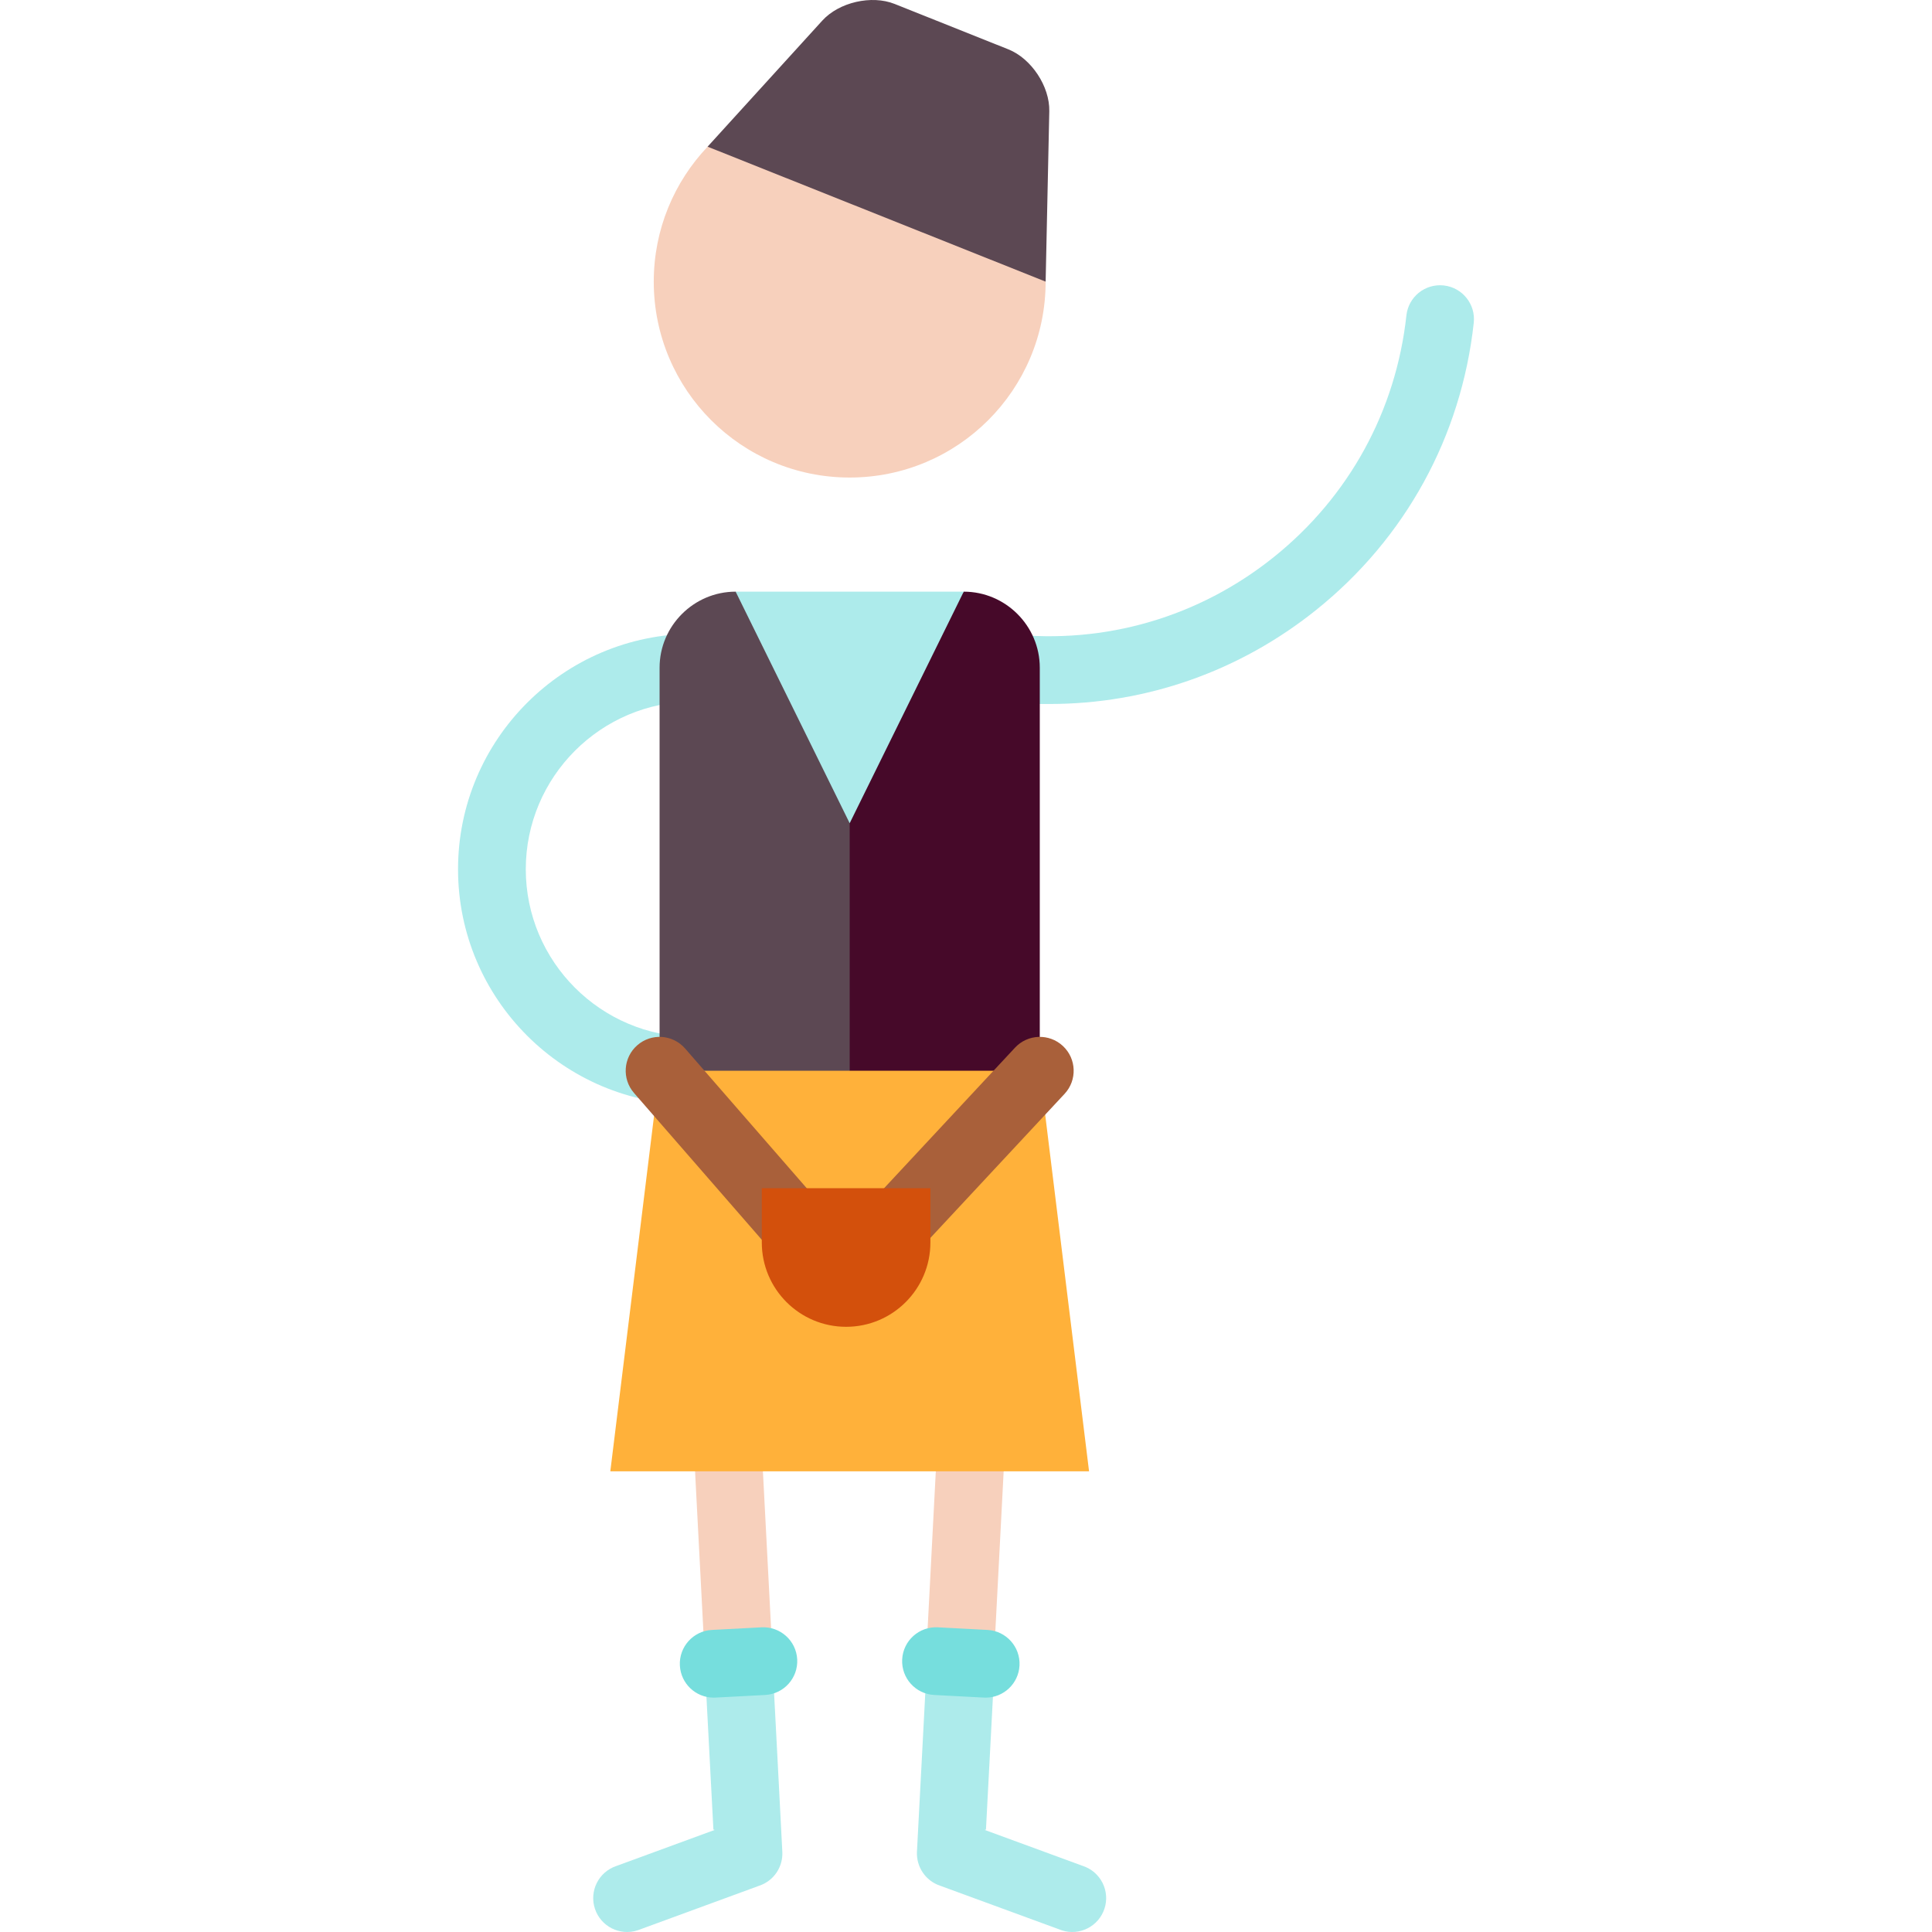
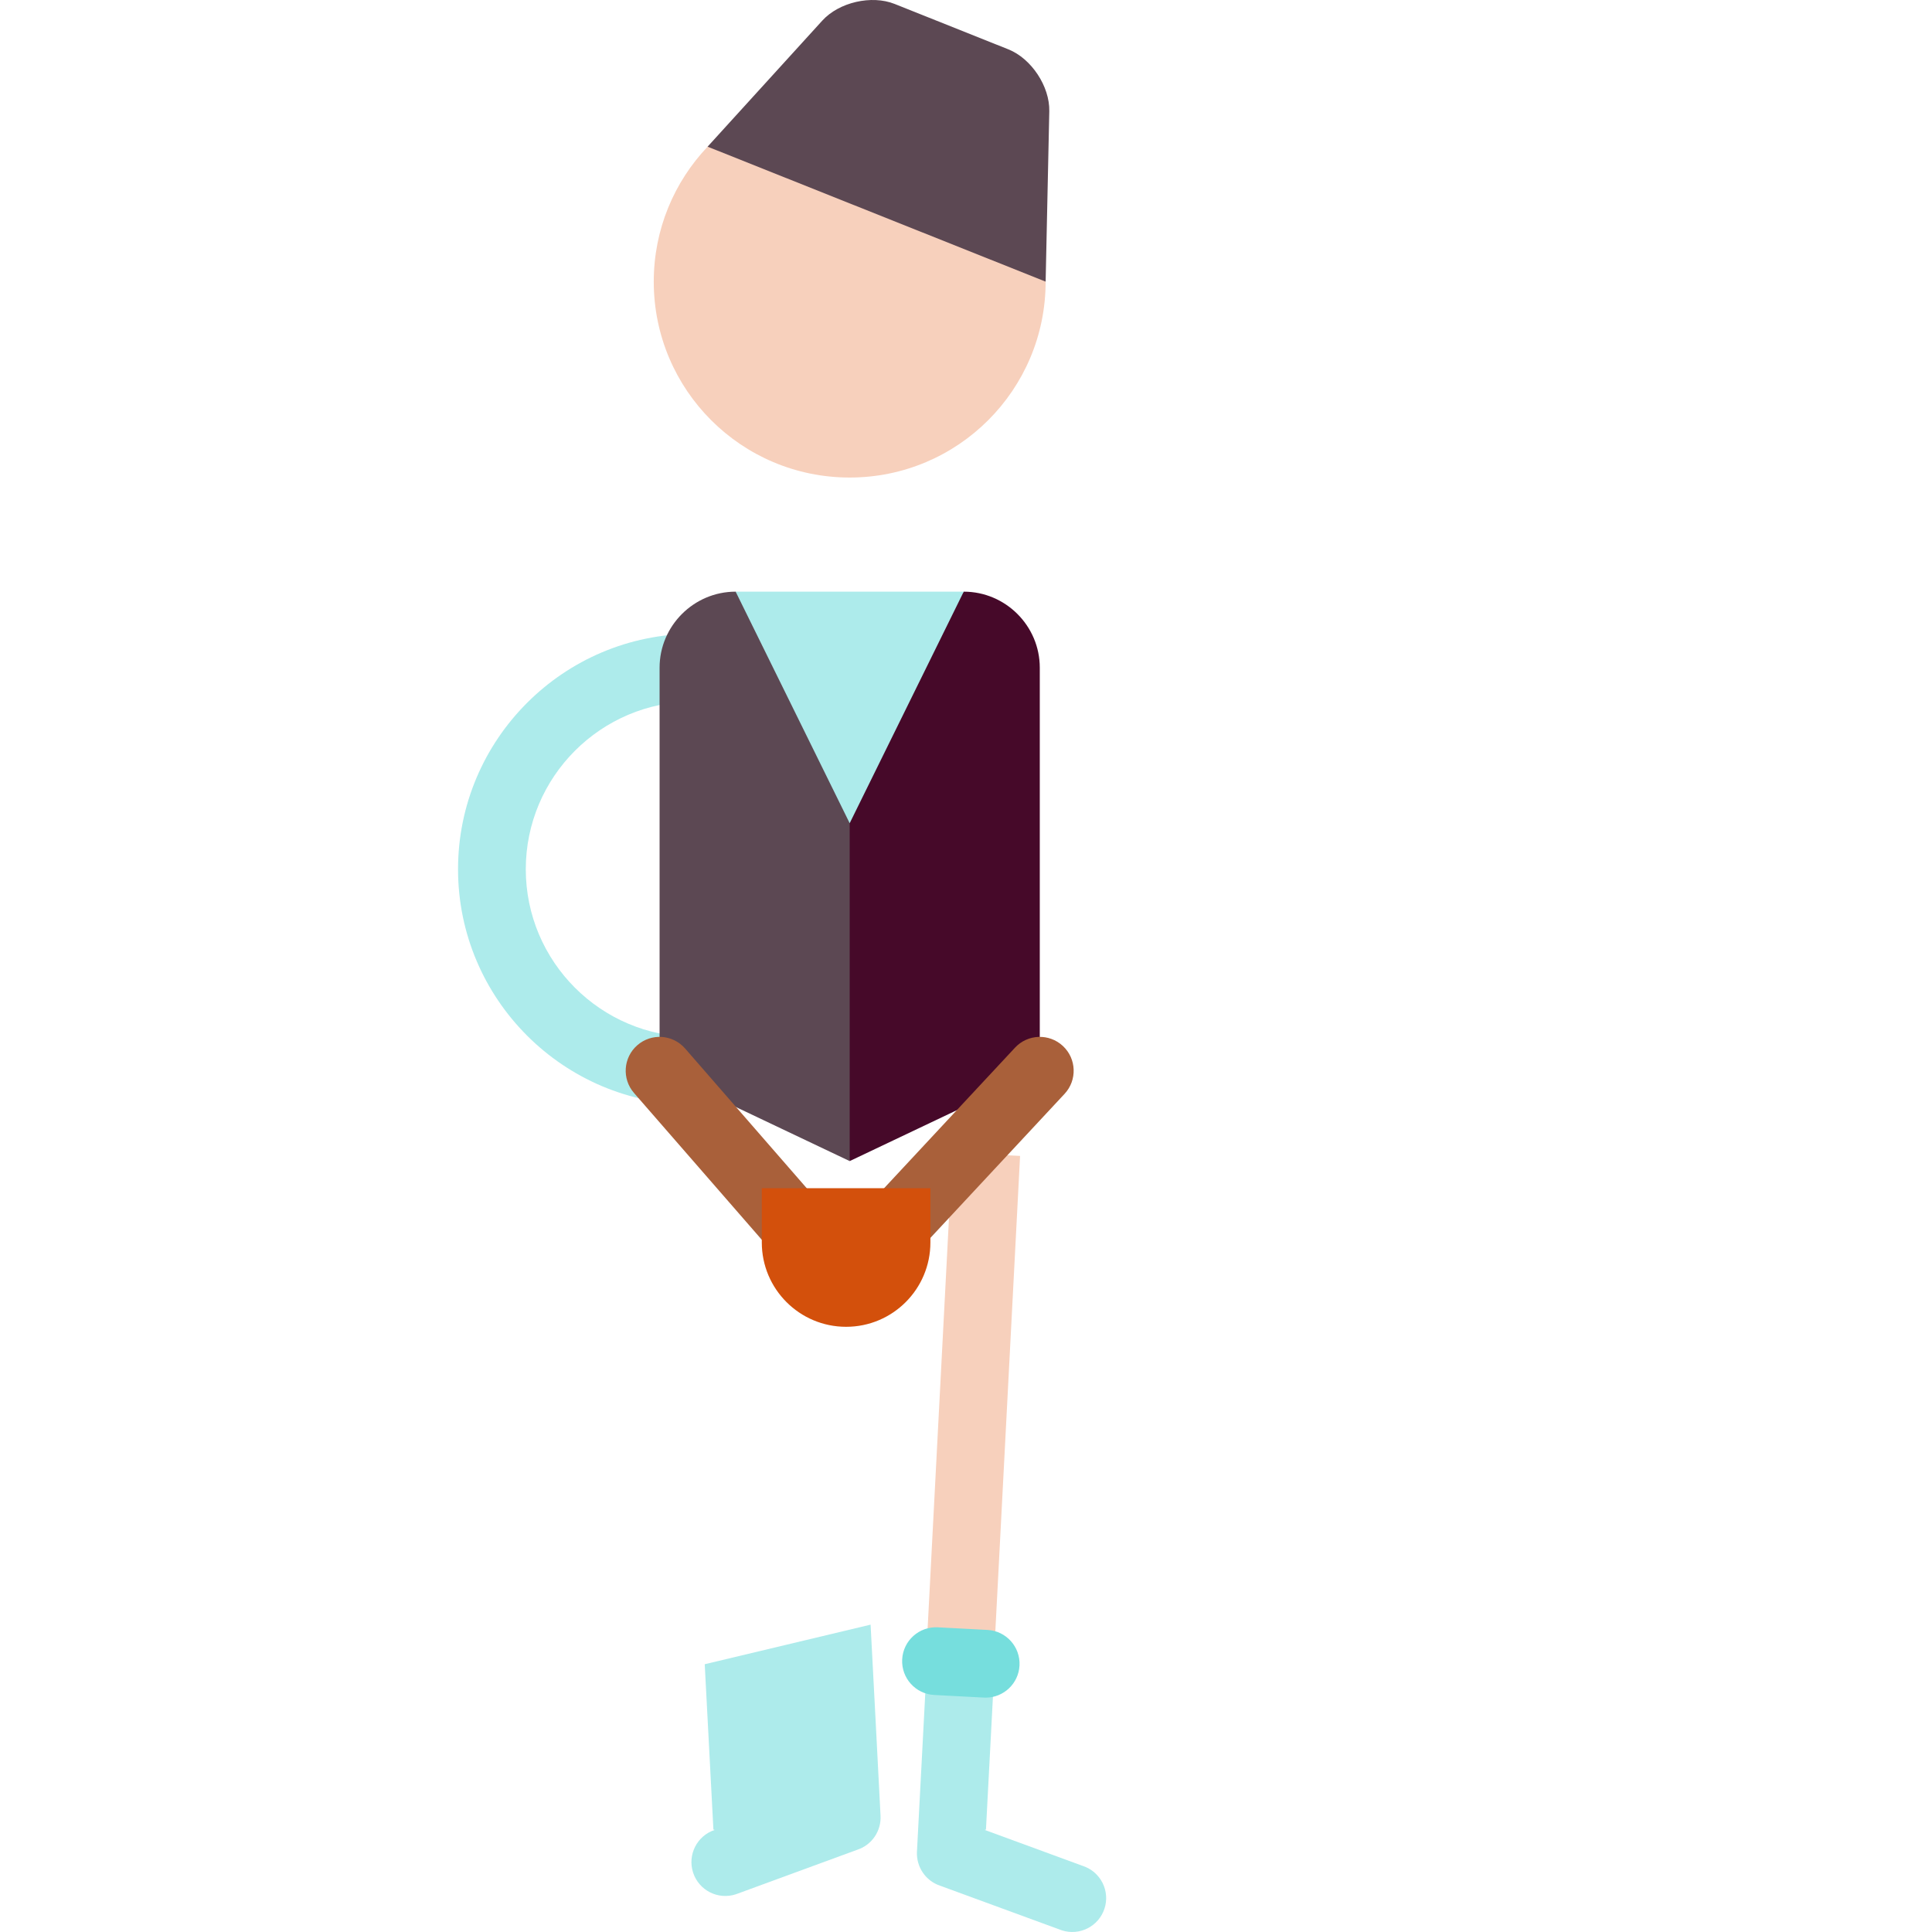
<svg xmlns="http://www.w3.org/2000/svg" version="1.1" id="Layer_1" viewBox="0 0 512 512" xml:space="preserve">
  <g>
-     <path style="fill:#ADEBEB;" d="M382.612,75.647c-4.952-0.537-9.361,3.021-9.9,7.949c-2.767,25.322-15.231,48.05-35.092,63.996   s-44.741,23.21-70.067,20.437h-42.376v18.526l52.957,0.008c25.681,0,50.415-8.661,70.727-24.971   c23.602-18.949,38.411-45.956,41.7-76.043C391.098,80.619,387.539,76.187,382.612,75.647z" />
    <path style="fill:#ADEBEB;" d="M183.768,185.927v-17.954c-34.398,0-62.383,27.985-62.383,62.383s27.985,62.383,62.383,62.383   v-17.954c-24.498,0-44.429-19.931-44.429-44.429S159.269,185.927,183.768,185.927z" />
  </g>
  <path style="fill:#5C4853;" d="M194.954,156.796c-11.083,0-20.156,9.061-20.156,20.156v106.812l50.378,23.938l23.938-113.479  L194.954,156.796z" />
  <path style="fill:#460929;" d="M275.554,176.952c0-11.096-9.073-20.156-20.156-20.156l-30.222,37.427v113.478l50.378-23.938V176.952  z" />
  <g>
    <path style="fill:#F7D0BC;" d="M187.523,38.875c-8.843,9.313-14.271,21.903-14.271,35.762c0,28.684,23.25,51.916,51.916,51.916   c28.684,0,51.934-23.231,51.934-51.916l-41.702-35.762C235.399,38.875,187.523,38.875,187.523,38.875z" />
-     <rect x="183.217" y="305.797" transform="matrix(-0.999 0.052 -0.052 -0.999 403.717 735.84)" style="fill:#F7D0BC;" width="17.953" height="134.852" />
  </g>
  <g>
-     <path style="fill:#ADEBEB;" d="M186.76,441.037l2.299,43.802l0.342,0.11l-26.028,9.547c-4.709,1.552-7.266,6.628-5.714,11.337   c1.552,4.71,6.628,7.265,11.337,5.714l32.183-11.804c3.934-1.297,6.358-5.057,6.145-9.004c0.023,0.007-2.636-50.643-2.636-50.643   L186.76,441.037z" />
+     <path style="fill:#ADEBEB;" d="M186.76,441.037l2.299,43.802l0.342,0.11c-4.709,1.552-7.266,6.628-5.714,11.337   c1.552,4.71,6.628,7.265,11.337,5.714l32.183-11.804c3.934-1.297,6.358-5.057,6.145-9.004c0.023,0.007-2.636-50.643-2.636-50.643   L186.76,441.037z" />
    <path style="fill:#ADEBEB;" d="M286.976,494.496l-26.028-9.547l0.342-0.11l2.299-43.802l-17.928-0.942l-2.66,50.65   c-0.189,3.94,2.233,7.7,6.168,8.997l32.184,11.804c4.709,1.551,9.783-1.005,11.337-5.714   C294.243,501.124,291.684,496.048,286.976,494.496z" />
  </g>
  <rect x="249.167" y="305.808" transform="matrix(-0.999 -0.052 0.052 -0.999 496.335 759.506)" style="fill:#F7D0BC;" width="17.953" height="134.852" />
  <g>
-     <path style="fill:#76DEDD;" d="M189.128,449.89c-4.742,0-8.704-3.715-8.955-8.506c-0.261-4.95,3.543-9.175,8.493-9.435   l13.166-0.692c4.949-0.256,9.175,3.542,9.435,8.494c0.261,4.95-3.543,9.175-8.493,9.435l-13.166,0.692   C189.446,449.885,189.287,449.89,189.128,449.89z" />
    <path style="fill:#76DEDD;" d="M261.224,449.89c-0.159,0-0.318-0.004-0.479-0.012l-13.166-0.692   c-4.95-0.26-8.753-4.485-8.493-9.435c0.26-4.952,4.475-8.747,9.435-8.494l13.166,0.692c4.95,0.26,8.753,4.485,8.493,9.435   C269.929,446.173,265.965,449.89,261.224,449.89z" />
  </g>
  <path style="fill:#5C4853;" d="M278.073,29.475c0.141-6.582-4.746-13.963-10.859-16.404L237.09,1.044  c-6.114-2.44-14.741-0.455-19.171,4.415l-30.401,33.41l89.587,35.767L278.073,29.475z" />
-   <path style="fill:#FFB13A;" d="M275.554,283.763H174.798L161.74,389.916h126.872L275.554,283.763z" />
  <g>
    <path style="fill:#A9603A;" d="M205.535,332.746l-37.512-43.09c-3.256-3.739-2.863-9.409,0.876-12.664   c3.739-3.256,9.408-2.863,12.666,0.876l37.512,43.09L205.535,332.746z" />
    <path style="fill:#A9603A;" d="M228.85,320.733l40.138-43.09c3.38-3.628,9.058-3.83,12.688-0.45   c3.627,3.379,3.829,9.059,0.45,12.687l-40.138,43.09L228.85,320.733z" />
  </g>
  <path style="fill:#D3500C;" d="M246.565,314.883v14.387c0,12.34-9.994,22.346-22.334,22.346s-22.346-10.006-22.346-22.346v-14.387  H246.565z" />
  <polygon style="fill:#ADEBEB;" points="255.398,156.796 225.176,218.161 194.954,156.796 " />
</svg>